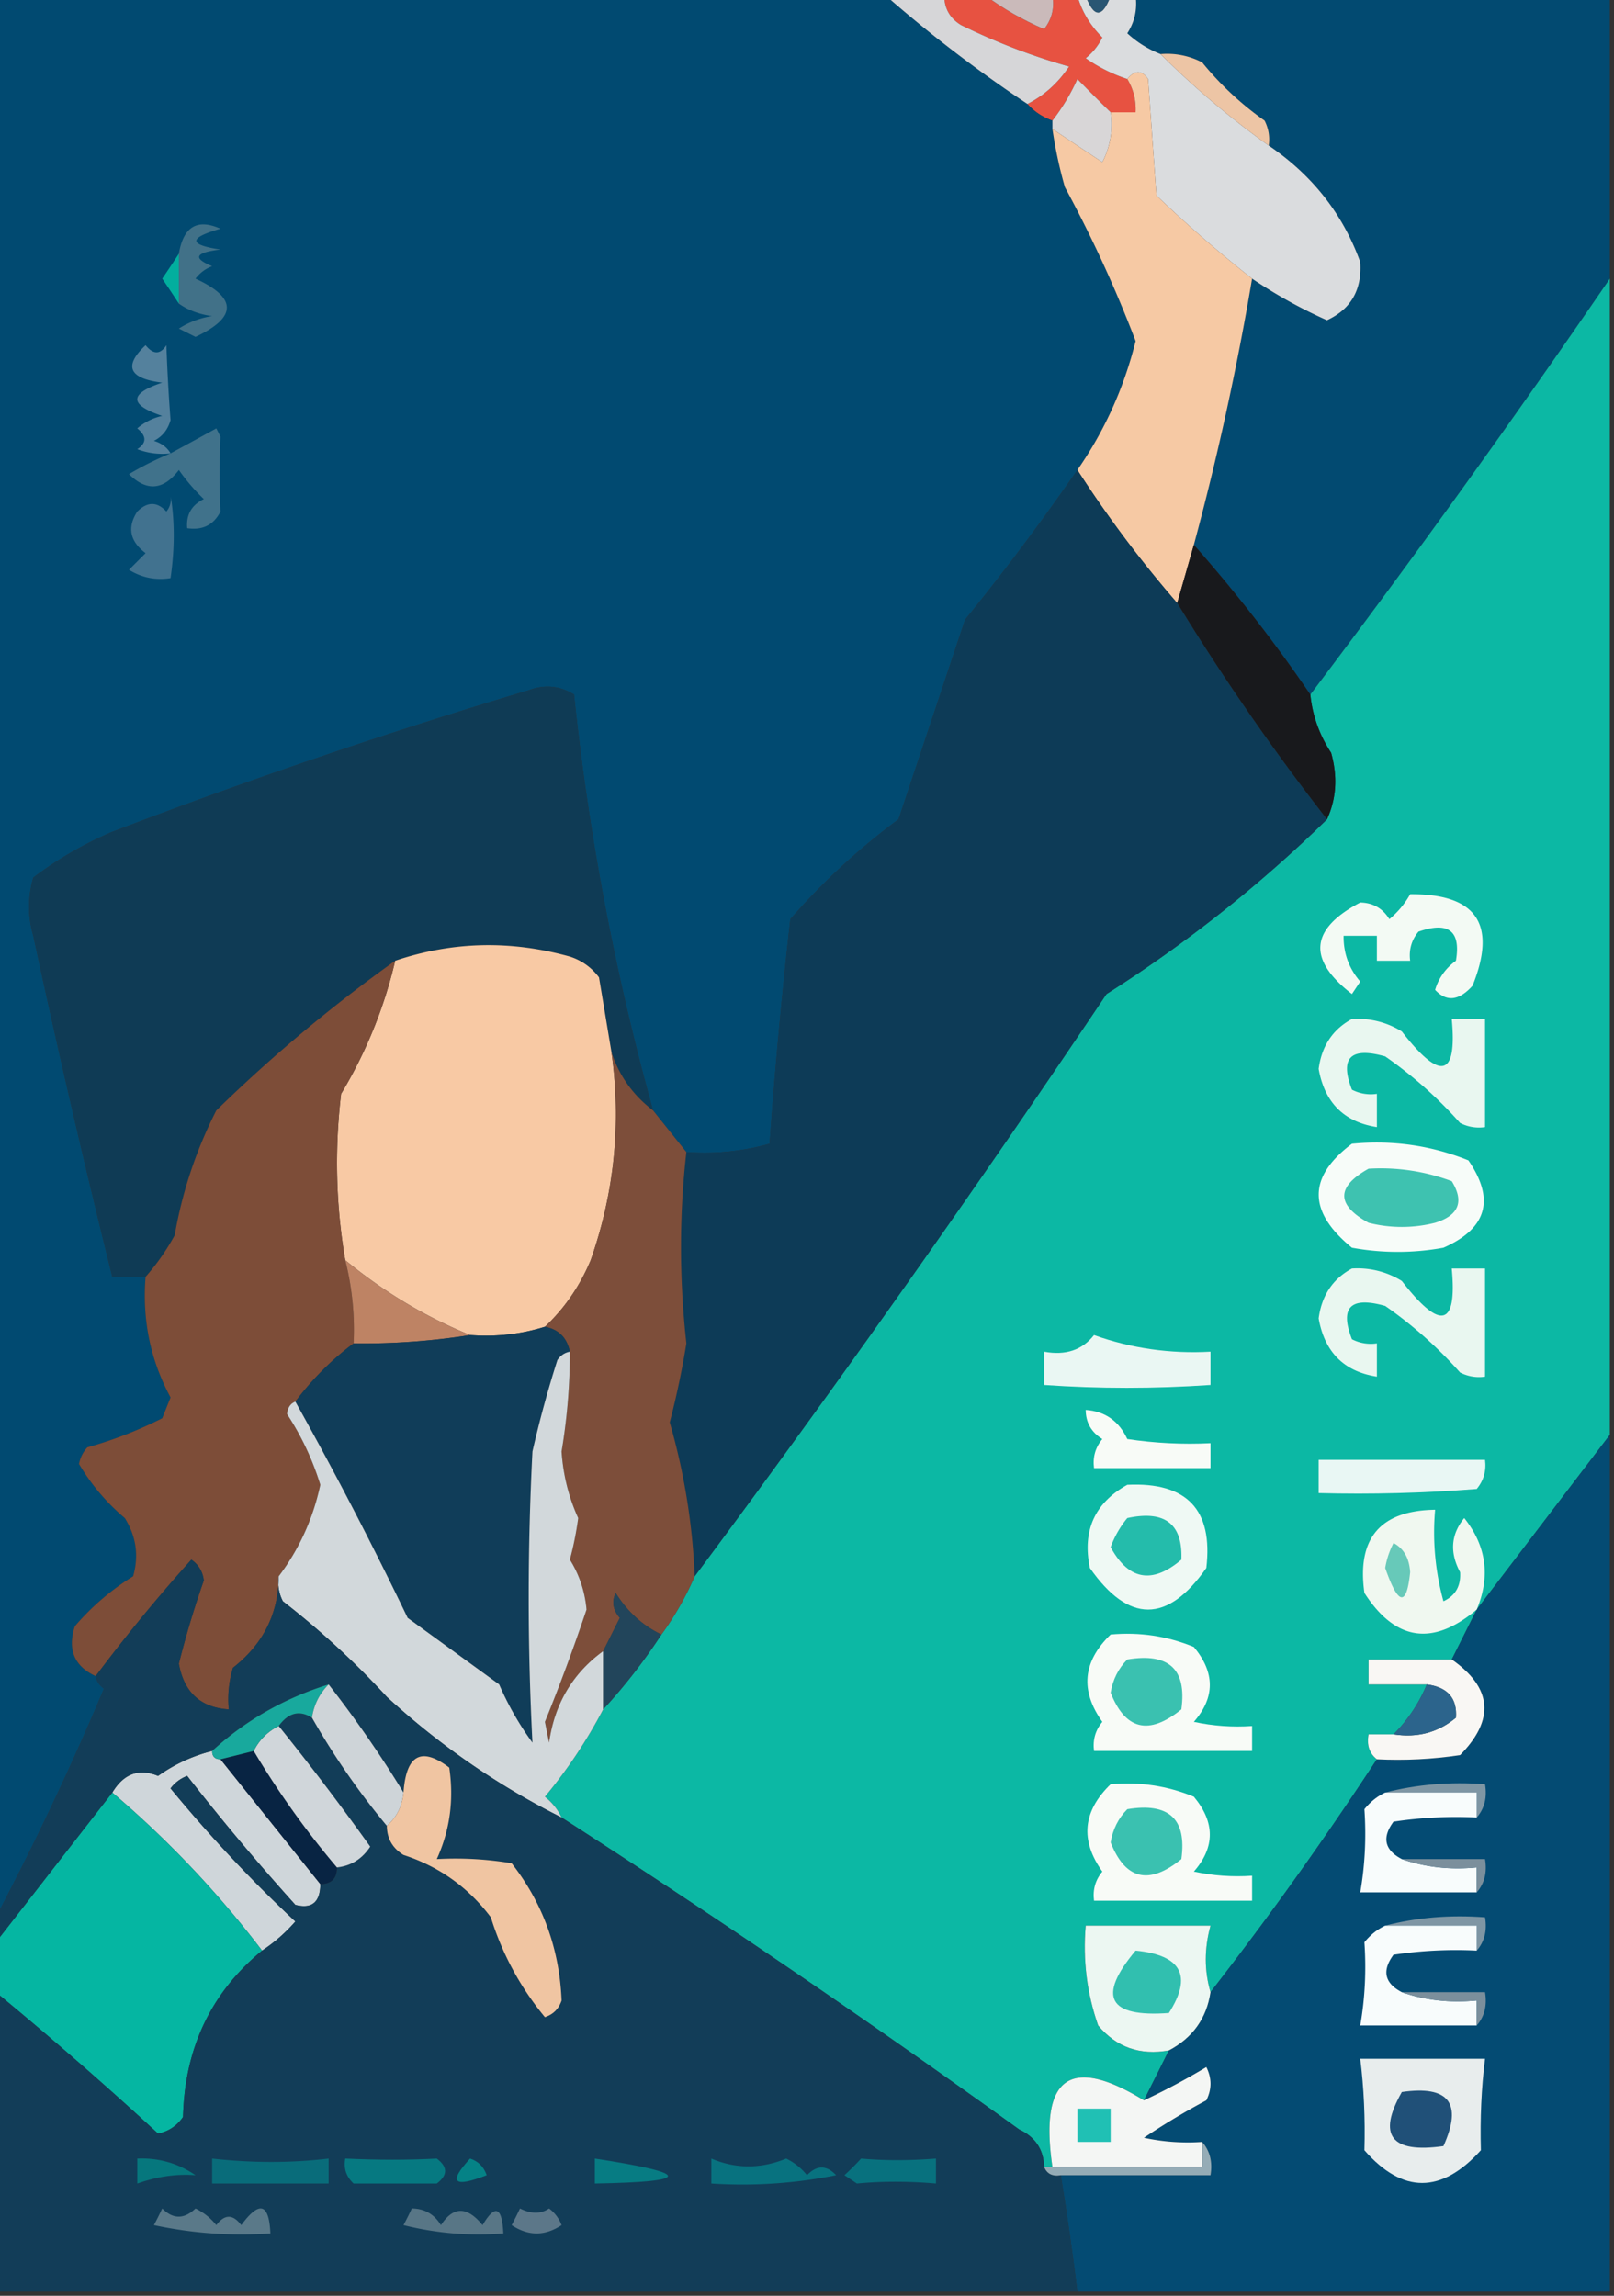
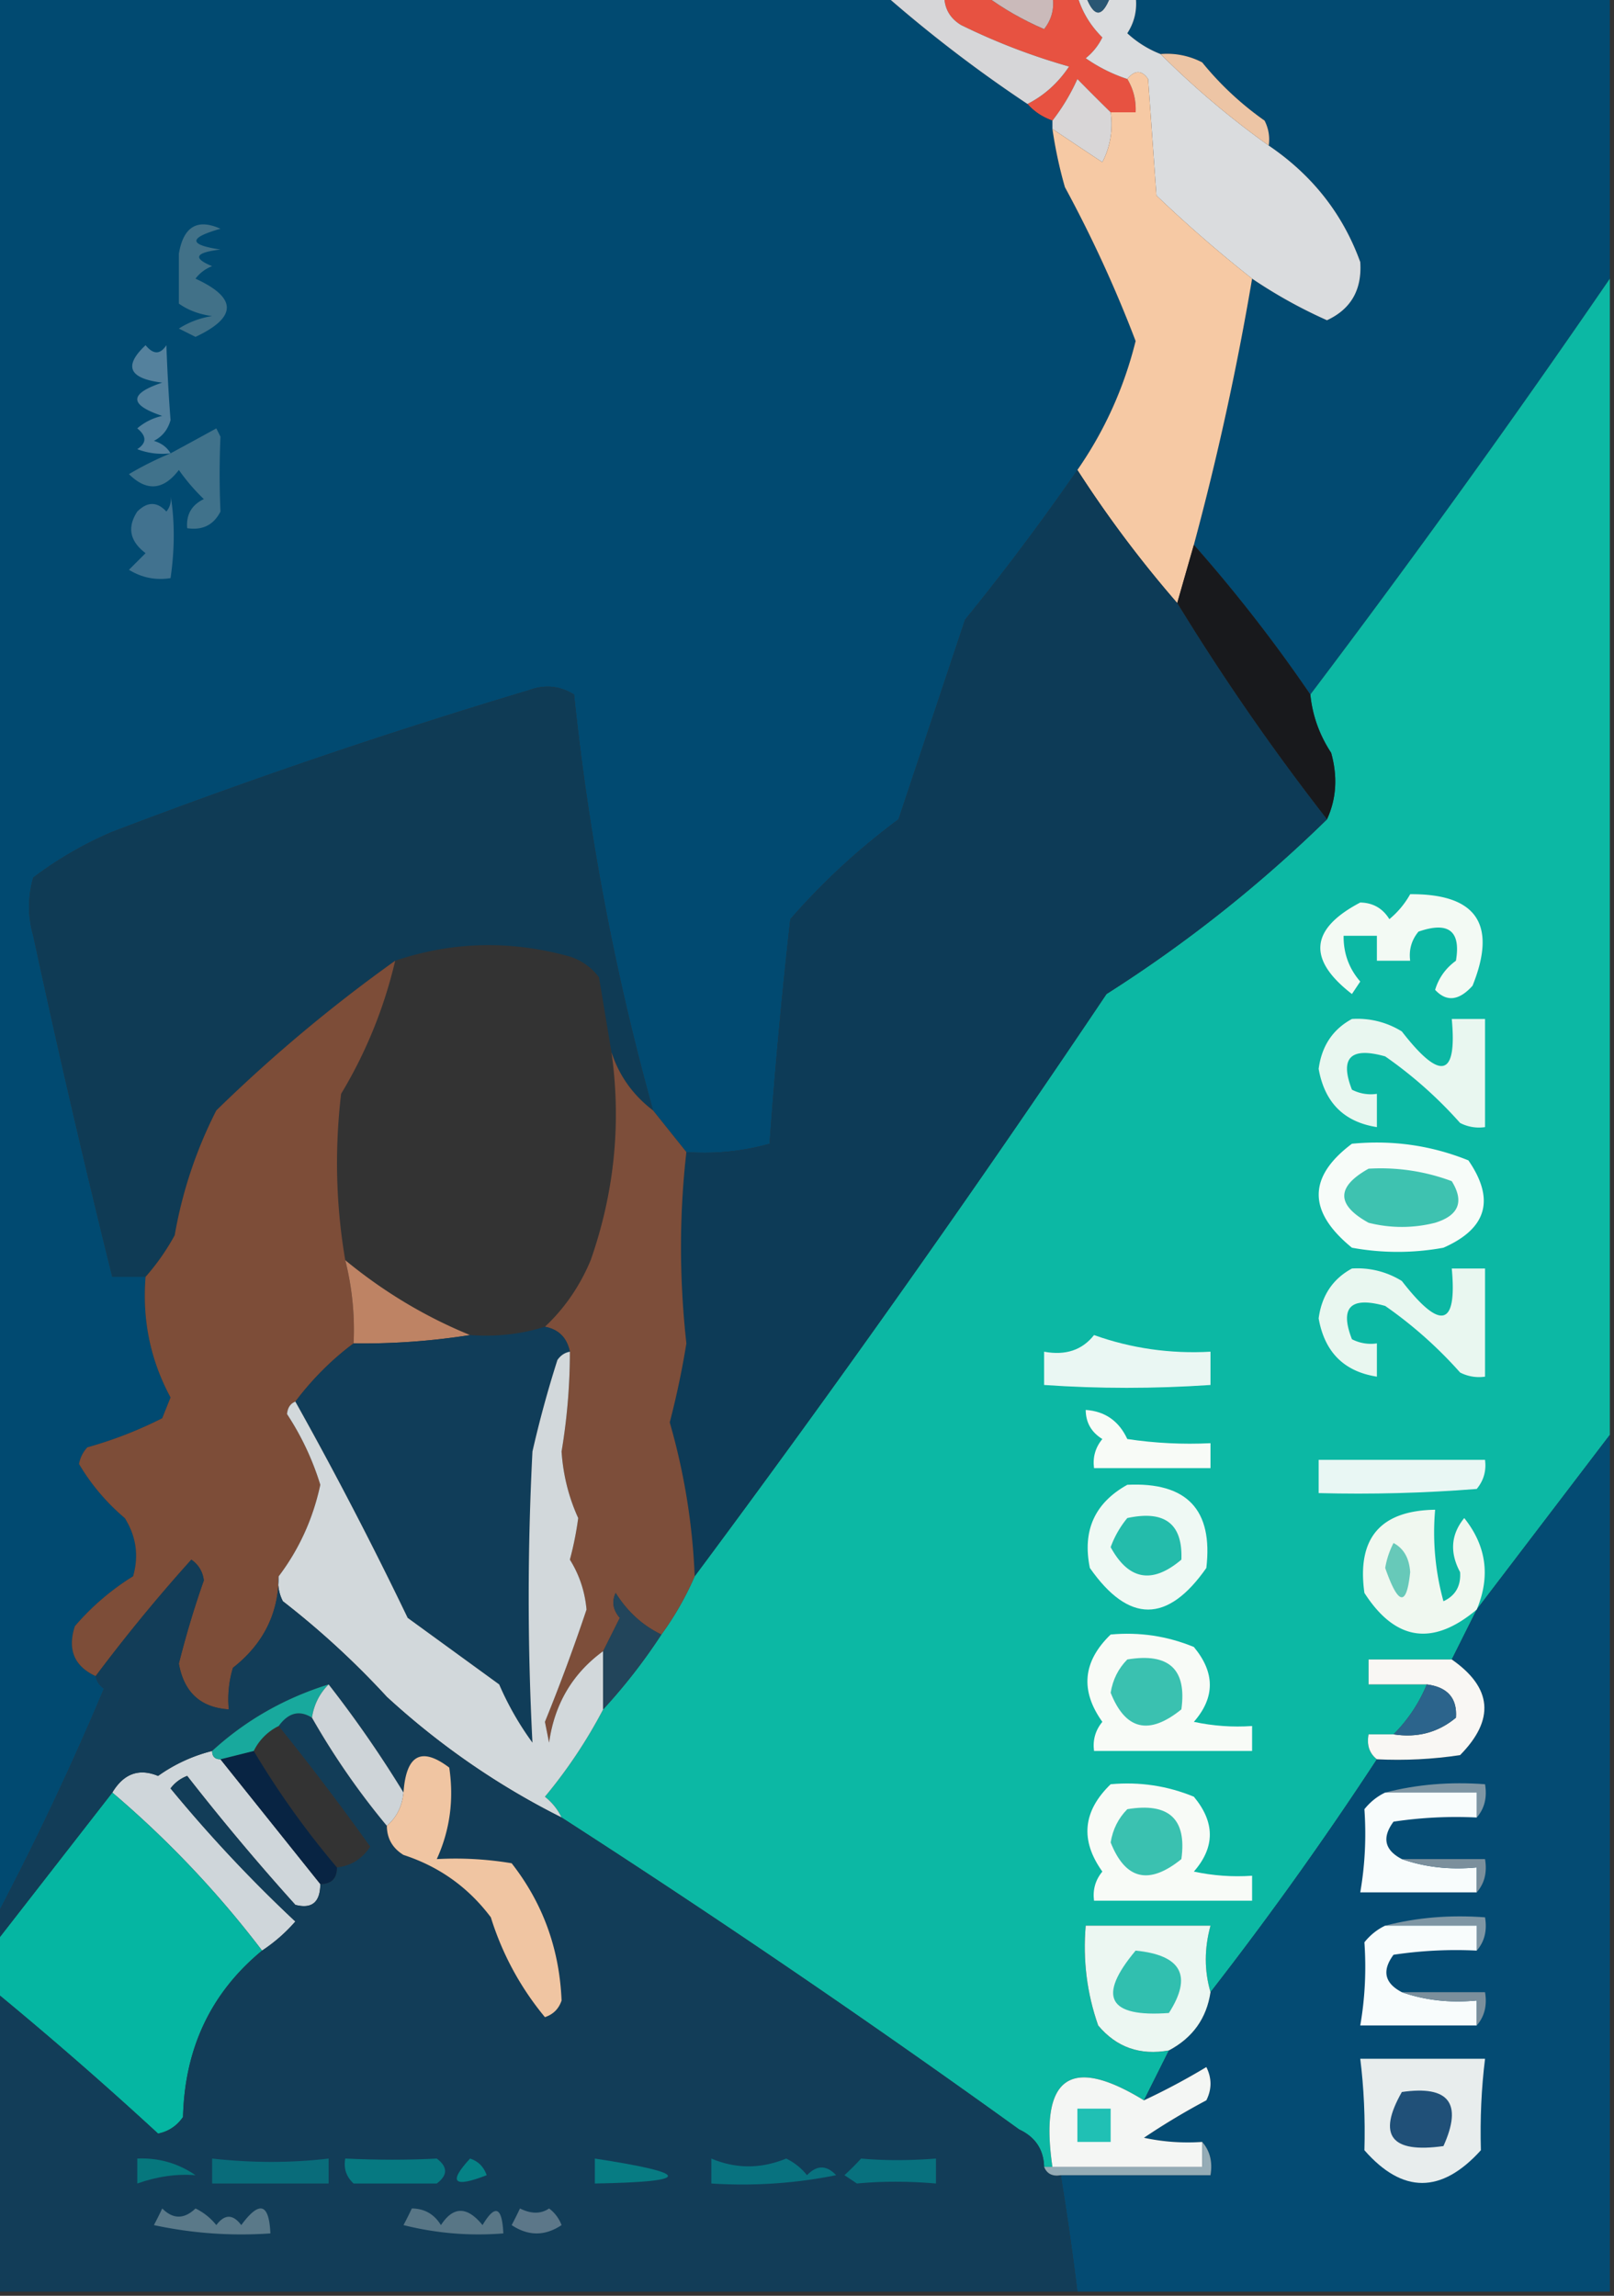
<svg xmlns="http://www.w3.org/2000/svg" width="194" height="276" style="shape-rendering:geometricPrecision;text-rendering:geometricPrecision;image-rendering:optimizeQuality;fill-rule:evenodd;clip-rule:evenodd">
  <rect width="100%" height="100%" fill="#333333" stroke="none" />
  <path style="opacity:1" fill="#e75241" d="M113.5-.5h5c2.108 1.56 4.441 2.892 7 4 .929-1.189 1.262-2.522 1-4h3c.548 1.894 1.548 3.56 3 5a7.253 7.253 0 0 1-2 2.5 19.167 19.167 0 0 0 5 2.5c.734 1.208 1.067 2.541 1 4h-3c-1.327-1.3-2.66-2.633-4-4a24.444 24.444 0 0 1-3 5c-1.21-.432-2.21-1.099-3-2 2.012-1.024 3.678-2.524 5-4.5a76.87 76.87 0 0 1-13-5c-1.323-.816-1.989-1.983-2-3.5z" />
  <path style="opacity:1" fill="#cababa" d="M118.5-.5h8c.262 1.478-.071 2.811-1 4-2.559-1.108-4.892-2.44-7-4z" />
  <path style="opacity:1" fill="#014a71" d="M-.5-.5h107a163.56 163.56 0 0 0 17 13c.79.901 1.79 1.568 3 2v1a52.55 52.55 0 0 0 1.5 7 154.01 154.01 0 0 1 8.5 18.5c-1.398 5.627-3.731 10.793-7 15.5a289.997 289.997 0 0 1-13.5 18l-8 24a81.45 81.45 0 0 0-13 12 670.206 670.206 0 0 0-2.5 27 28.818 28.818 0 0 1-10 1l-4-5a303.706 303.706 0 0 1-9.5-50c-1.726-1.076-3.56-1.243-5.5-.5a714.93 714.93 0 0 0-50 17 44.744 44.744 0 0 0-9.5 5.5 12.5 12.5 0 0 0 0 7 1335.848 1335.848 0 0 0 9.5 41h4c-.419 5.183.581 10.016 3 14.5l-1 2.5a49.175 49.175 0 0 1-9 3.5 3.942 3.942 0 0 0-1 2 25.397 25.397 0 0 0 5.5 6.5c1.373 2.195 1.706 4.529 1 7a29.97 29.97 0 0 0-7 6c-.91 2.81-.077 4.81 2.5 6 .11.617.444 1.117 1 1.5a347.453 347.453 0 0 1-13 27.5V-.5z" />
  <path style="opacity:1" fill="#024a71" d="M136.5-.5h57v34a1326.045 1326.045 0 0 1-36 50 181.801 181.801 0 0 0-14-18 341.353 341.353 0 0 0 7-32 58.727 58.727 0 0 0 9 5c2.892-1.342 4.225-3.675 4-7-2.088-5.772-5.755-10.439-11-14a4.934 4.934 0 0 0-.5-3 37.433 37.433 0 0 1-7.5-7 9.107 9.107 0 0 0-5-1 12.648 12.648 0 0 1-4-2.5c.88-1.356 1.214-2.856 1-4.5z" />
  <path style="opacity:1" fill="#d6d6d8" d="M106.5-.5h7c.011 1.517.677 2.684 2 3.5a76.87 76.87 0 0 0 13 5c-1.322 1.976-2.988 3.476-5 4.5a163.56 163.56 0 0 1-17-13z" />
  <path style="opacity:1" fill="#dadcde" d="M129.5-.5h1c1 2.667 2 2.667 3 0h3c.214 1.644-.12 3.144-1 4.5a12.648 12.648 0 0 0 4 2.5 103.05 103.05 0 0 0 13 11c5.245 3.561 8.912 8.228 11 14 .225 3.325-1.108 5.658-4 7a58.727 58.727 0 0 1-9-5 159.944 159.944 0 0 1-11.5-10l-1-14c-.77-1.098-1.603-1.098-2.5 0a19.167 19.167 0 0 1-5-2.5 7.253 7.253 0 0 0 2-2.5c-1.452-1.44-2.452-3.106-3-5z" />
-   <path style="opacity:1" fill="#295673" d="M130.5-.5h3c-1 2.667-2 2.667-3 0z" />
+   <path style="opacity:1" fill="#295673" d="M130.5-.5h3c-1 2.667-2 2.667-3 0" />
  <path style="opacity:1" fill="#d8d6d7" d="M133.5 13.5a9.86 9.86 0 0 1-1 6 1140.401 1140.401 0 0 1-6-4v-1a24.444 24.444 0 0 0 3-5c1.34 1.367 2.673 2.7 4 4z" />
  <path style="opacity:1" fill="#f6c9a4" d="M150.5 33.5a341.353 341.353 0 0 1-7 32l-2 7a139.734 139.734 0 0 1-12-16c3.269-4.707 5.602-9.873 7-15.5a154.01 154.01 0 0 0-8.5-18.5 52.55 52.55 0 0 1-1.5-7c1.971 1.323 3.971 2.657 6 4a9.86 9.86 0 0 0 1-6h3c.067-1.459-.266-2.792-1-4 .897-1.098 1.73-1.098 2.5 0l1 14a159.944 159.944 0 0 0 11.5 10z" />
  <path style="opacity:1" fill="#edc5a5" d="M139.5 6.5a9.107 9.107 0 0 1 5 1 37.433 37.433 0 0 0 7.5 7c.483.948.649 1.948.5 3a103.05 103.05 0 0 1-13-11z" />
-   <path style="opacity:1" fill="#02ae9e" d="M21.5 30.5v6a186.2 186.2 0 0 0-2-3 186.2 186.2 0 0 0 2-3z" />
  <path style="opacity:1" fill="#0cb8a4" d="M193.5 33.5v139l-16 21-3 6h-10v3h7a18.33 18.33 0 0 1-4 6h-3c-.237 1.291.096 2.291 1 3a424.608 424.608 0 0 1-20 28c-.754-2.578-.754-5.244 0-8h-15c-.354 4.137.146 8.137 1.5 12 2.196 2.625 5.03 3.625 8.5 3l-3 6c-8.908-5.467-12.574-2.8-11 8h-1c-.061-2.092-1.061-3.592-3-4.5a1281.664 1281.664 0 0 0-55-37.5c-.453-.958-1.12-1.792-2-2.5a59.79 59.79 0 0 0 7-10.5 68.473 68.473 0 0 0 7-9 36.575 36.575 0 0 0 4-7 1766.423 1766.423 0 0 0 49.5-70 162.384 162.384 0 0 0 26.5-21c1.134-2.466 1.301-5.133.5-8-1.411-2.15-2.245-4.484-2.5-7a1326.045 1326.045 0 0 0 36-50z" />
  <path style="opacity:1" fill="#417188" d="M21.5 36.5v-6c.546-3.252 2.212-4.252 5-3-3.86 1.098-3.86 1.93 0 2.5-3.044.359-3.378 1.026-1 2a4.452 4.452 0 0 0-2 1.5c5.018 2.306 5.018 4.64 0 7l-2-1a10.253 10.253 0 0 1 4-1.5c-1.558-.21-2.892-.71-4-1.5z" />
  <path style="opacity:1" fill="#54819d" d="M20.5 54.5a8.434 8.434 0 0 1-4-.5c1.14-.741 1.14-1.575 0-2.5a6.807 6.807 0 0 1 3-1.5c-4-1.333-4-2.667 0-4-4.008-.49-4.675-1.99-2-4.5.925 1.14 1.759 1.14 2.5 0 .111 3.145.278 6.145.5 9-.318 1.147-.984 1.98-2 2.5.916.278 1.582.778 2 1.5z" />
  <path style="opacity:1" fill="#40728b" d="M20.5 54.5c1.8-.973 3.634-1.973 5.5-3l.5 1a101.617 101.617 0 0 0 0 9c-.82 1.611-2.154 2.278-4 2-.14-1.624.527-2.79 2-3.5a23.591 23.591 0 0 1-3-3.5c-1.864 2.445-3.864 2.612-6 .5a39.419 39.419 0 0 1 5-2.5z" />
  <path style="opacity:1" fill="#41728f" d="M20.5 59.5c.512 3.132.512 6.465 0 10-1.788.285-3.455-.048-5-1l2-2c-1.901-1.435-2.235-3.102-1-5 1.22-1.211 2.387-1.211 3.5 0a2.428 2.428 0 0 0 .5-2z" />
  <path style="opacity:1" fill="#18191c" d="M143.5 65.5a181.801 181.801 0 0 1 14 18c.255 2.516 1.089 4.85 2.5 7 .801 2.867.634 5.534-.5 8a280.122 280.122 0 0 1-18-26l2-7z" />
  <path style="opacity:1" fill="#0d3b57" d="M129.5 56.5a139.734 139.734 0 0 0 12 16 280.122 280.122 0 0 0 18 26 162.384 162.384 0 0 1-26.5 21 1766.423 1766.423 0 0 1-49.5 70 78.206 78.206 0 0 0-3-18.5 103.148 103.148 0 0 0 2-9.5c-.862-7.787-.862-15.453 0-23a28.818 28.818 0 0 0 10-1 670.206 670.206 0 0 1 2.5-27 81.45 81.45 0 0 1 13-12l8-24a289.997 289.997 0 0 0 13.5-18z" />
  <path style="opacity:1" fill="#0f3b55" d="M78.5 133.5c-2.415-1.84-4.081-4.173-5-7l-1.5-9a6.977 6.977 0 0 0-3.5-2.5c-7.126-1.988-14.126-1.822-21 .5a182.258 182.258 0 0 0-21.5 18 52.933 52.933 0 0 0-5 15 27.251 27.251 0 0 1-3.5 5h-4a1335.848 1335.848 0 0 1-9.5-41 12.5 12.5 0 0 1 0-7 44.744 44.744 0 0 1 9.5-5.5 714.93 714.93 0 0 1 50-17c1.94-.743 3.774-.576 5.5.5a303.706 303.706 0 0 0 9.5 50z" />
  <path style="opacity:1" fill="#f3faf4" d="M169.5 107.5c7.97-.06 10.47 3.607 7.5 11-1.627 1.812-3.127 1.979-4.5.5.43-1.434 1.264-2.601 2.5-3.5.611-3.588-.889-4.754-4.5-3.5-.837 1.011-1.17 2.178-1 3.5h-4v-3h-4c-.023 2.1.644 3.933 2 5.5l-1 1.5c-5.38-4.155-5.047-7.822 1-11 1.529.029 2.696.696 3.5 2a10.515 10.515 0 0 0 2.5-3z" />
-   <path style="opacity:1" fill="#f8c9a4" d="M73.5 126.5c1.193 8.495.36 16.828-2.5 25-1.306 3.121-3.14 5.787-5.5 8-2.892.903-5.892 1.236-9 1-5.385-2.2-10.385-5.2-15-9-1.126-6.586-1.292-13.253-.5-20a55.414 55.414 0 0 0 6.5-16c6.874-2.322 13.874-2.488 21-.5a6.977 6.977 0 0 1 3.5 2.5l1.5 9z" />
  <path style="opacity:1" fill="#7d4d38" d="M47.5 115.5a55.414 55.414 0 0 1-6.5 16c-.792 6.747-.626 13.414.5 20a34.17 34.17 0 0 1 1 10c-2.618 1.952-4.952 4.285-7 7-.597.235-.93.735-1 1.5a33.109 33.109 0 0 1 4 8.5c-.873 4.076-2.54 7.742-5 11-.021 4.474-1.855 8.141-5.5 11a12.935 12.935 0 0 0-.5 5c-3.387-.216-5.387-2.05-6-5.5a112.289 112.289 0 0 1 3-10c-.13-1.059-.63-1.892-1.5-2.5a201.81 201.81 0 0 0-11.5 14c-2.577-1.19-3.41-3.19-2.5-6a29.97 29.97 0 0 1 7-6c.706-2.471.373-4.805-1-7a25.397 25.397 0 0 1-5.5-6.5 3.942 3.942 0 0 1 1-2 49.175 49.175 0 0 0 9-3.5l1-2.5c-2.419-4.484-3.419-9.317-3-14.5a27.251 27.251 0 0 0 3.5-5 52.933 52.933 0 0 1 5-15 182.258 182.258 0 0 1 21.5-18z" />
  <path style="opacity:1" fill="#e9f7f0" d="M162.5 122.5a10.098 10.098 0 0 1 6 1.5c4.655 6.004 6.655 5.504 6-1.5h4v13a4.934 4.934 0 0 1-3-.5 51.057 51.057 0 0 0-9-8c-4.161-1.174-5.495.159-4 4a4.934 4.934 0 0 0 3 .5v4c-3.948-.615-6.282-2.948-7-7 .366-2.756 1.7-4.756 4-6z" />
  <path style="opacity:1" fill="#7d4e3a" d="M73.5 126.5c.919 2.827 2.585 5.16 5 7l4 5c-.862 7.547-.862 15.213 0 23a103.148 103.148 0 0 1-2 9.5 78.206 78.206 0 0 1 3 18.5 36.575 36.575 0 0 1-4 7c-2.24-1.068-4.074-2.734-5.5-5-.492 1.049-.326 2.049.5 3l-2 4c-3.682 2.687-5.849 6.354-6.5 11l-.5-2.5a228.295 228.295 0 0 0 5-13.5c-.197-2.182-.864-4.182-2-6a39.55 39.55 0 0 0 1-5c-1.143-2.506-1.81-5.172-2-8a73.069 73.069 0 0 0 1-12c-.356-1.69-1.356-2.69-3-3 2.36-2.213 4.194-4.879 5.5-8 2.86-8.172 3.693-16.505 2.5-25z" />
  <path style="opacity:1" fill="#f7fcf9" d="M162.5 137.5c4.87-.468 9.536.198 14 2 3.227 4.698 2.227 8.198-3 10.5a30.485 30.485 0 0 1-11 0c-5.324-4.342-5.324-8.509 0-12.5z" />
  <path style="opacity:1" fill="#3ec2b0" d="M164.5 140.5a24.362 24.362 0 0 1 10 1.5c1.513 2.454.846 4.121-2 5a16.242 16.242 0 0 1-8 0c-3.895-2.154-3.895-4.321 0-6.5z" />
  <path style="opacity:1" fill="#e9f7f0" d="M162.5 152.5a10.098 10.098 0 0 1 6 1.5c4.655 6.004 6.655 5.504 6-1.5h4v13a4.934 4.934 0 0 1-3-.5 51.057 51.057 0 0 0-9-8c-4.161-1.174-5.495.159-4 4a4.934 4.934 0 0 0 3 .5v4c-3.948-.615-6.282-2.948-7-7 .366-2.756 1.7-4.756 4-6z" />
  <path style="opacity:1" fill="#be8364" d="M41.5 151.5c4.615 3.8 9.615 6.8 15 9a82.733 82.733 0 0 1-14 1 34.17 34.17 0 0 0-1-10z" />
  <path style="opacity:1" fill="#103d59" d="M65.5 159.5c1.644.31 2.644 1.31 3 3-.617.111-1.117.444-1.5 1a133.978 133.978 0 0 0-3 11c-.6 11.72-.6 23.387 0 35a36.17 36.17 0 0 1-4-7l-11-8a475.33 475.33 0 0 0-13.5-26c2.048-2.715 4.382-5.048 7-7 4.703.063 9.37-.271 14-1 3.108.236 6.108-.097 9-1z" />
  <path style="opacity:1" fill="#eaf7f3" d="M131.5 160.5c4.486 1.602 9.153 2.268 14 2v4c-6.757.459-13.423.459-20 0v-4c2.582.475 4.582-.192 6-2z" />
  <path style="opacity:1" fill="#f8fbf7" d="M130.5 169.5c2.324.162 3.991 1.328 5 3.5 3.317.498 6.65.665 10 .5v3h-14c-.17-1.322.163-2.489 1-3.5-1.323-.816-1.989-1.983-2-3.5z" />
  <path style="opacity:1" fill="#044b73" d="M193.5 172.5v103h-64c-.574-4.683-1.24-9.35-2-14h18c.268-1.599-.066-2.932-1-4a24.935 24.935 0 0 1-7-.5 84.635 84.635 0 0 1 7.5-4.5c.667-1.333.667-2.667 0-4a81.417 81.417 0 0 1-7.5 4l3-6c2.864-1.523 4.531-3.857 5-7a424.608 424.608 0 0 0 20-28c3.35.165 6.683-.002 10-.5 4.203-4.269 3.87-8.103-1-11.5l3-6 16-21z" />
  <path style="opacity:1" fill="#d2d8db" d="M68.5 162.5a73.069 73.069 0 0 1-1 12c.19 2.828.857 5.494 2 8a39.55 39.55 0 0 1-1 5c1.136 1.818 1.803 3.818 2 6a228.295 228.295 0 0 1-5 13.5l.5 2.5c.651-4.646 2.818-8.313 6.5-11v7a59.79 59.79 0 0 1-7 10.5c.88.708 1.547 1.542 2 2.5-7.638-3.826-14.638-8.66-21-14.5A101.539 101.539 0 0 0 34 192.5a4.932 4.932 0 0 1-.5-3c2.46-3.258 4.127-6.924 5-11a33.109 33.109 0 0 0-4-8.5c.07-.765.403-1.265 1-1.5a475.33 475.33 0 0 1 13.5 26l11 8a36.17 36.17 0 0 0 4 7c-.6-11.613-.6-23.28 0-35a133.978 133.978 0 0 1 3-11c.383-.556.883-.889 1.5-1z" />
  <path style="opacity:1" fill="#e9f7f4" d="M158.5 175.5h20c.17 1.322-.163 2.489-1 3.5-6.325.5-12.658.666-19 .5v-4z" />
  <path style="opacity:1" fill="#eff9f4" d="M135.5 178.5c7.157-.345 10.324 2.988 9.5 10-4.667 6.667-9.333 6.667-14 0-.923-4.483.577-7.817 4.5-10z" />
  <path style="opacity:1" fill="#f0f8f0" d="M177.5 193.5c-5.285 4.442-9.785 3.776-13.5-2-.924-6.573 1.909-9.906 8.5-10a31.116 31.116 0 0 0 1 11c1.446-.671 2.112-1.838 2-3.5-1.267-2.372-1.1-4.538.5-6.5 2.668 3.346 3.168 7.013 1.5 11z" />
  <path style="opacity:1" fill="#24bcab" d="M135.5 182.5c4.506-.973 6.672.694 6.5 5-3.502 2.966-6.335 2.466-8.5-1.5a11.803 11.803 0 0 1 2-3.5z" />
  <path style="opacity:1" fill="#67c9b9" d="M167.5 185.5c1.225.652 1.892 1.819 2 3.5-.426 4.191-1.426 4.024-3-.5a10.014 10.014 0 0 1 1-3z" />
  <path style="opacity:1" fill="#22455b" d="M79.5 196.5a68.473 68.473 0 0 1-7 9v-7l2-4c-.826-.951-.992-1.951-.5-3 1.426 2.266 3.26 3.932 5.5 5z" />
  <path style="opacity:1" fill="#f8fbf7" d="M133.5 196.5c3.478-.316 6.812.184 10 1.5 2.559 3.075 2.559 6.075 0 9 2.31.497 4.643.663 7 .5v3h-19c-.17-1.322.163-2.489 1-3.5-2.689-3.759-2.355-7.259 1-10.5z" />
  <path style="opacity:1" fill="#f9f7f4" d="M174.5 199.5c4.87 3.397 5.203 7.231 1 11.5-3.317.498-6.65.665-10 .5-.904-.709-1.237-1.709-1-3h3c2.865.445 5.365-.222 7.5-2 .168-2.341-.999-3.674-3.5-4h-7v-3h10z" />
  <path style="opacity:1" fill="#3ac1b0" d="M135.5 199.5c5.001-.829 7.168 1.171 6.5 6-3.891 3.152-6.724 2.485-8.5-2 .252-1.573.918-2.906 2-4z" />
  <path style="opacity:1" fill="#2c648c" d="M171.5 202.5c2.501.326 3.668 1.659 3.5 4-2.135 1.778-4.635 2.445-7.5 2a18.33 18.33 0 0 0 4-6z" />
  <path style="opacity:1" fill="#cfd6da" d="M25.5 210.5c0 .667.333 1 1 1l12 15c-.01 2.186-1.01 3.019-3 2.5a286.362 286.362 0 0 1-13-15.5 4.458 4.458 0 0 0-2 1.5 169.454 169.454 0 0 0 15 16 19.565 19.565 0 0 1-4 3.5 121.225 121.225 0 0 0-18-19c1.368-2.279 3.202-2.946 5.5-2a19.215 19.215 0 0 1 6.5-3z" />
  <path style="opacity:1" fill="#f8fbf7" d="M133.5 214.5c3.478-.316 6.812.184 10 1.5 2.559 3.075 2.559 6.075 0 9 2.31.497 4.643.663 7 .5v3h-19c-.17-1.322.163-2.489 1-3.5-2.689-3.759-2.355-7.259 1-10.5z" />
  <path style="opacity:1" fill="#7f96a4" d="M166.5 215.5c3.798-.983 7.798-1.317 12-1 .268 1.599-.066 2.932-1 4v-3h-11z" />
  <path style="opacity:1" fill="#05b6a2" d="M13.5 215.5a121.225 121.225 0 0 1 18 19c-6.13 5.05-9.298 11.716-9.5 20-.739 1.074-1.739 1.741-3 2a466.354 466.354 0 0 0-19.5-17v-6l14-18z" />
  <path style="opacity:1" fill="#3ac1b0" d="M135.5 217.5c5.001-.829 7.168 1.171 6.5 6-3.891 3.152-6.724 2.485-8.5-2 .252-1.573.918-2.906 2-4z" />
  <path style="opacity:1" fill="#123d58" d="M33.5 189.5a4.932 4.932 0 0 0 .5 3A101.539 101.539 0 0 1 46.5 204c6.362 5.84 13.362 10.674 21 14.5a1281.664 1281.664 0 0 1 55 37.5c1.939.908 2.939 2.408 3 4.5.342.838 1.008 1.172 2 1 .76 4.65 1.426 9.317 2 14H-.5v-36a466.354 466.354 0 0 1 19.5 17c1.261-.259 2.261-.926 3-2 .202-8.284 3.37-14.95 9.5-20a19.565 19.565 0 0 0 4-3.5 169.454 169.454 0 0 1-15-16 4.458 4.458 0 0 1 2-1.5 286.362 286.362 0 0 0 13 15.5c1.99.519 2.99-.314 3-2.5 1.333 0 2-.667 2-2 1.696-.185 3.03-1.019 4-2.5a313.814 313.814 0 0 0-11-14.5c1.165-1.609 2.499-1.943 4-1a90.034 90.034 0 0 0 9 13c.01 1.517.677 2.684 2 3.5 4.292 1.396 7.792 3.896 10.5 7.5a34.973 34.973 0 0 0 6.5 12c1-.333 1.667-1 2-2-.253-6.208-2.253-11.708-6-16.5a40.911 40.911 0 0 0-9-.5c1.575-3.458 2.075-7.124 1.5-11-3.352-2.541-5.185-1.541-5.5 3a138.008 138.008 0 0 0-9-13c-5.327 1.659-9.993 4.326-14 8a19.215 19.215 0 0 0-6.5 3c-2.298-.946-4.132-.279-5.5 2l-14 18v-3a347.453 347.453 0 0 0 13-27.5c-.556-.383-.89-.883-1-1.5a201.81 201.81 0 0 1 11.5-14c.87.608 1.37 1.441 1.5 2.5a112.289 112.289 0 0 0-3 10c.613 3.45 2.613 5.284 6 5.5-.16-1.699.006-3.366.5-5 3.645-2.859 5.479-6.526 5.5-11z" />
  <path style="opacity:1" fill="#082443" d="M30.5 210.5a103.464 103.464 0 0 0 10 14c0 1.333-.667 2-2 2l-12-15 4-1z" />
-   <path style="opacity:1" fill="#d0d6da" d="M33.5 207.5a313.814 313.814 0 0 1 11 14.5c-.97 1.481-2.304 2.315-4 2.5a103.464 103.464 0 0 1-10-14 6.544 6.544 0 0 1 3-3z" />
  <path style="opacity:1" fill="#18a99d" d="M39.5 202.5c-1.1 1.105-1.767 2.438-2 4-1.501-.943-2.835-.609-4 1a6.544 6.544 0 0 0-3 3l-4 1c-.667 0-1-.333-1-1 4.007-3.674 8.673-6.341 14-8z" />
  <path style="opacity:1" fill="#ced4d8" d="M39.5 202.5a138.008 138.008 0 0 1 9 13c-.16 1.653-.826 2.986-2 4a90.034 90.034 0 0 1-9-13c.233-1.562.9-2.895 2-4z" />
  <path style="opacity:1" fill="#f8fcfc" d="M166.5 215.5h11v3a50.464 50.464 0 0 0-10 .5c-1.416 1.915-1.082 3.415 1 4.5 2.787.977 5.787 1.31 9 1v3h-14c.568-3.258.734-6.591.5-10 .708-.881 1.542-1.547 2.5-2z" />
  <path style="opacity:1" fill="#f0c5a2" d="M46.5 219.5c1.174-1.014 1.84-2.347 2-4 .315-4.541 2.148-5.541 5.5-3 .575 3.876.075 7.542-1.5 11a40.911 40.911 0 0 1 9 .5c3.747 4.792 5.747 10.292 6 16.5-.333 1-1 1.667-2 2a34.973 34.973 0 0 1-6.5-12c-2.708-3.604-6.208-6.104-10.5-7.5-1.323-.816-1.99-1.983-2-3.5z" />
  <path style="opacity:1" fill="#7b8f9c" d="M168.5 223.5h10c.268 1.599-.066 2.932-1 4v-3c-3.213.31-6.213-.023-9-1z" />
  <path style="opacity:1" fill="#7f96a4" d="M166.5 231.5c3.798-.983 7.798-1.317 12-1 .268 1.599-.066 2.932-1 4v-3h-11z" />
  <path style="opacity:1" fill="#ecf7f2" d="M145.5 239.5c-.469 3.143-2.136 5.477-5 7-3.47.625-6.304-.375-8.5-3-1.354-3.863-1.854-7.863-1.5-12h15c-.754 2.756-.754 5.422 0 8z" />
  <path style="opacity:1" fill="#31bfaf" d="M136.5 234.5c5.52.544 6.854 3.044 4 7.5-7.307.541-8.64-1.959-4-7.5z" />
  <path style="opacity:1" fill="#f8fcfc" d="M166.5 231.5h11v3a50.464 50.464 0 0 0-10 .5c-1.416 1.915-1.082 3.415 1 4.5 2.787.977 5.787 1.31 9 1v3h-14c.568-3.258.734-6.591.5-10 .708-.881 1.542-1.547 2.5-2z" />
  <path style="opacity:1" fill="#7b8f9c" d="M168.5 239.5h10c.268 1.599-.066 2.932-1 4v-3c-3.213.31-6.213-.023-9-1z" />
  <path style="opacity:1" fill="#e8eded" d="M163.5 247.5h15c-.439 3.526-.606 7.193-.5 11-4.745 5.243-9.412 5.243-14 0 .106-3.807-.061-7.474-.5-11z" />
  <path style="opacity:1" fill="#f4f6f4" d="M144.5 257.5v3h-18c-1.574-10.8 2.092-13.467 11-8a81.417 81.417 0 0 0 7.5-4c.667 1.333.667 2.667 0 4a84.635 84.635 0 0 0-7.5 4.5c2.31.497 4.643.663 7 .5z" />
  <path style="opacity:1" fill="#205078" d="M168.5 251.5c5.658-.821 7.325 1.346 5 6.5-6.307.889-7.973-1.278-5-6.5z" />
  <path style="opacity:1" fill="#20c0b4" d="M129.5 253.5h4v4h-4v-4z" />
  <path style="opacity:1" fill="#06777d" d="M16.5 259.5c2.559-.11 4.892.556 7 2-2.296-.176-4.63.158-7 1v-3z" />
  <path style="opacity:1" fill="#096c7a" d="M25.5 259.5c4.815.537 9.482.537 14 0v3h-14v-3z" />
  <path style="opacity:1" fill="#067981" d="M41.5 259.5c3.94.183 7.607.183 11 0 1.333 1 1.333 2 0 3h-10c-.886-.825-1.219-1.825-1-3z" />
  <path style="opacity:1" fill="#077c83" d="M71.5 259.5c11.714 1.798 11.714 2.798 0 3v-3z" />
  <path style="opacity:1" fill="#08717e" d="M103.5 259.5c2.79.251 5.79.251 9 0v3c-3.334-.286-6.5-.286-9.5 0l-1.5-1a31.147 31.147 0 0 0 2-2z" />
  <path style="opacity:1" fill="#95acb6" d="M144.5 257.5c.934 1.068 1.268 2.401 1 4h-18c-.992.172-1.658-.162-2-1h19v-3z" />
  <path style="opacity:1" fill="#058286" d="M56.5 259.5c.978.311 1.645.978 2 2-3.99 1.55-4.657.883-2-2z" />
  <path style="opacity:1" fill="#08727f" d="M85.5 259.5c2.956 1.249 5.956 1.249 9 0a7.253 7.253 0 0 1 2.5 2c1.183-1.231 2.35-1.231 3.5 0a57.15 57.15 0 0 1-15 1v-3z" />
  <path style="opacity:1" fill="#5a7989" d="M19.5 265.5c1.302 1.307 2.635 1.307 4 0a7.253 7.253 0 0 1 2.5 2c1-1.333 2-1.333 3 0 2.178-2.968 3.344-2.635 3.5 1a49.87 49.87 0 0 1-14-1c.363-.683.696-1.35 1-2z" />
  <path style="opacity:1" fill="#587686" d="M49.5 265.5c1.517.011 2.684.677 3.5 2 1.482-2.281 3.149-2.281 5 0 1.516-2.551 2.35-2.218 2.5 1a36.877 36.877 0 0 1-12-1c.363-.683.696-1.35 1-2z" />
  <path style="opacity:1" fill="#5c7789" d="M62.5 265.5c1.347.671 2.514.671 3.5 0a4.451 4.451 0 0 1 1.5 2c-2 1.333-4 1.333-6 0 .363-.683.696-1.35 1-2z" />
</svg>